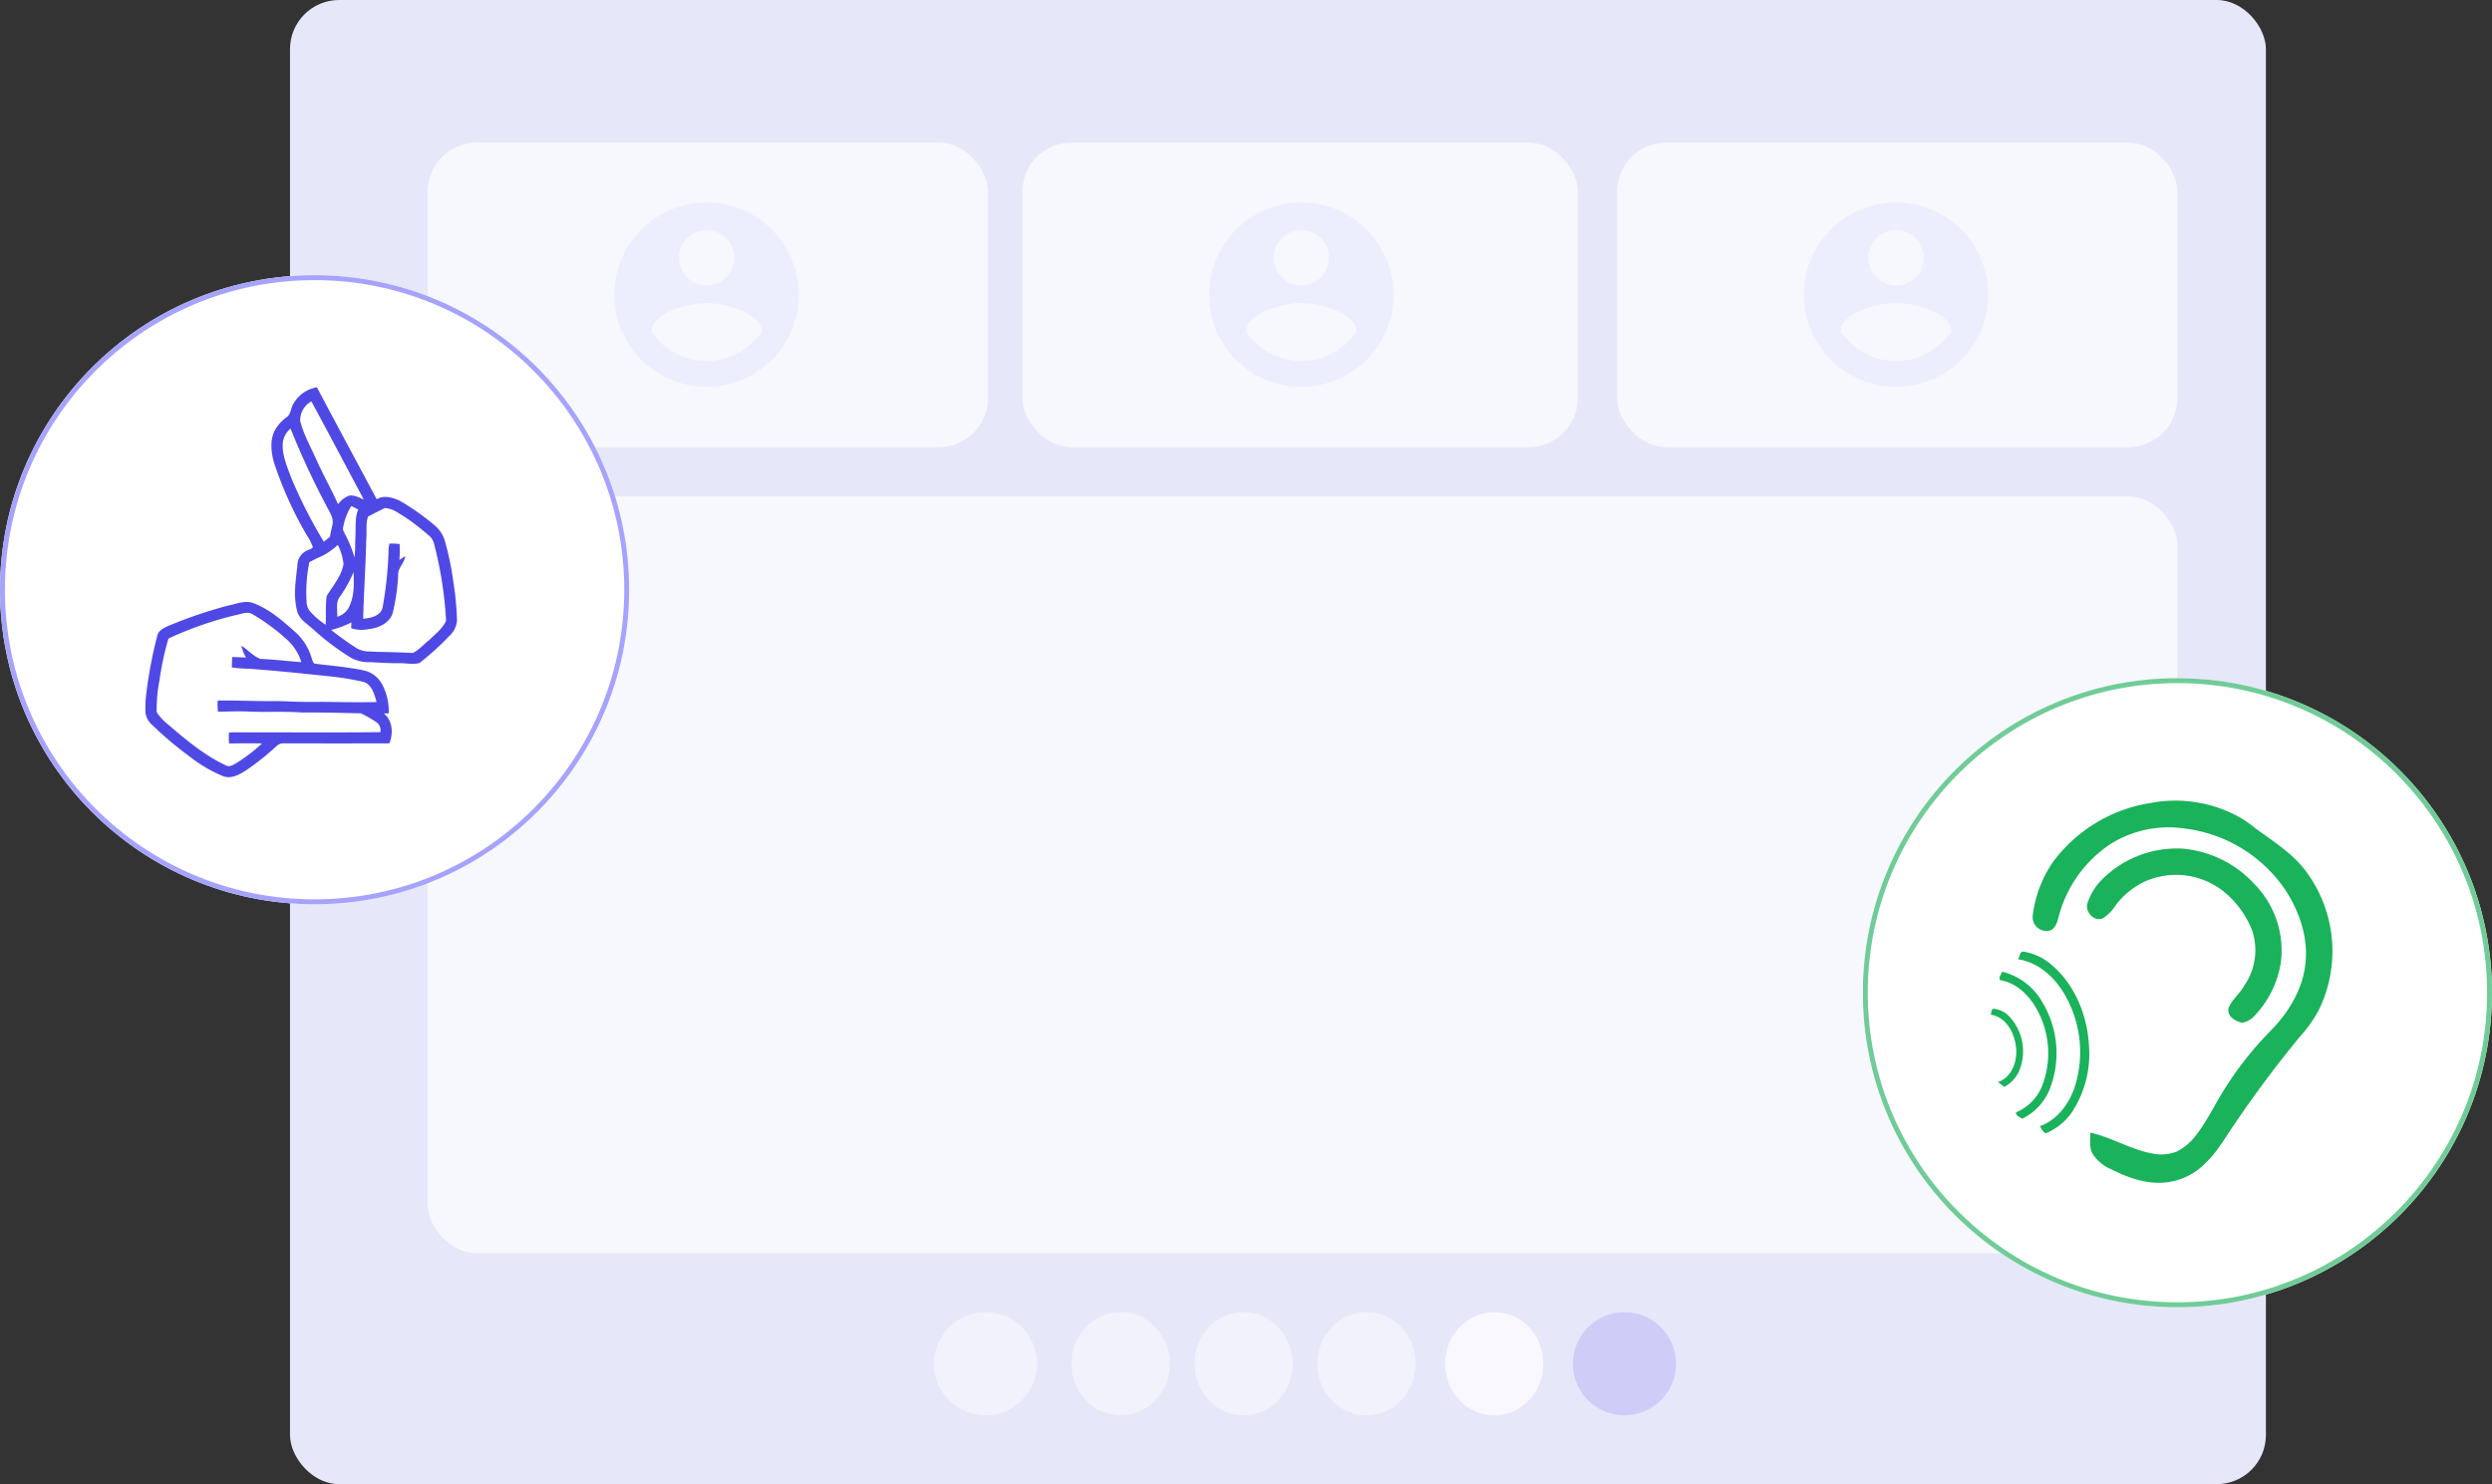
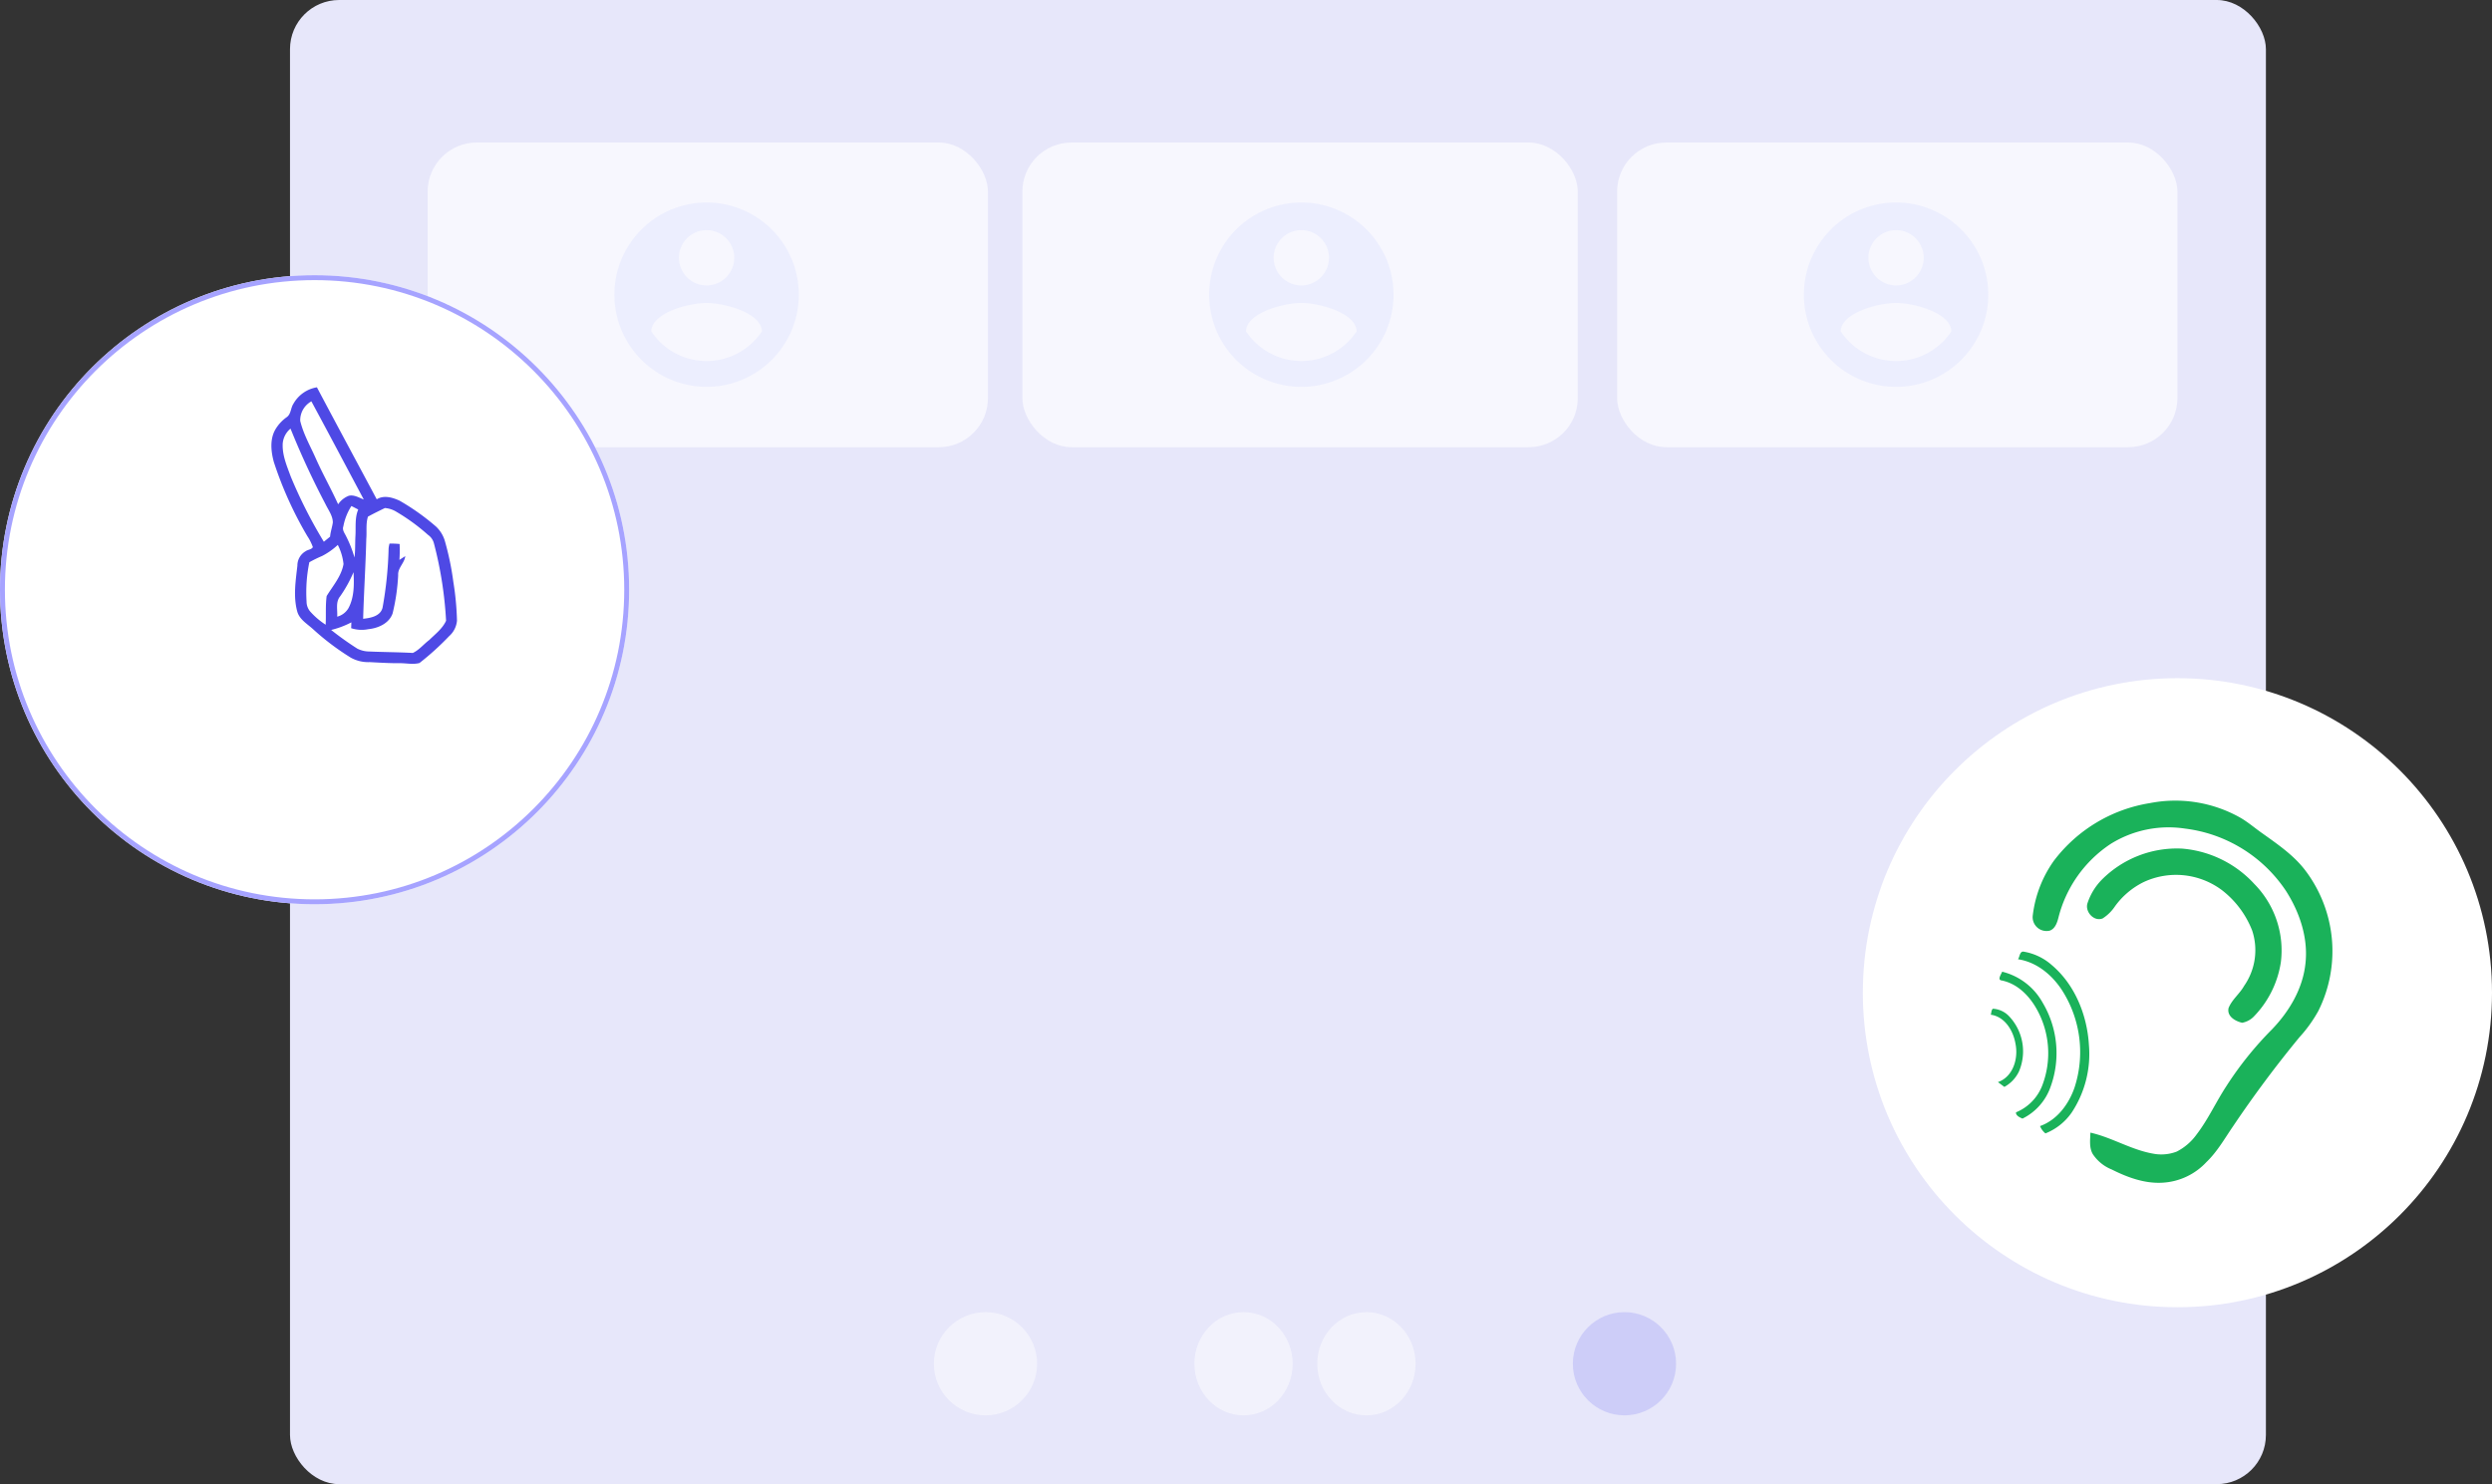
<svg xmlns="http://www.w3.org/2000/svg" width="507" height="302" viewBox="0 0 507 302">
  <rect x="0" y="0" width="507" height="302" fill="#333333" stroke="none" />
  <g id="Group_10736" data-name="Group 10736" transform="translate(-210 -2091)">
    <g id="Group_10648" data-name="Group 10648" transform="translate(-92 -236)">
      <g id="Group_7812" data-name="Group 7812" transform="translate(361.154 2327.346)">
        <rect id="Rectangle_4100" data-name="Rectangle 4100" width="402" height="302" rx="10" transform="translate(-0.153 -0.346)" fill="#e7e7fa" />
-         <rect id="Rectangle_4104" data-name="Rectangle 4104" width="356" height="154" rx="10" transform="translate(27.847 100.654)" fill="#f7f7fe" />
        <rect id="Rectangle_4102" data-name="Rectangle 4102" width="113" height="62" rx="10" transform="translate(148.847 28.654)" fill="#f7f7fe" />
        <rect id="Rectangle_4103" data-name="Rectangle 4103" width="114" height="62" rx="10" transform="translate(269.847 28.654)" fill="#f7f7fe" />
        <rect id="Rectangle_4101" data-name="Rectangle 4101" width="114" height="62" rx="10" transform="translate(27.847 28.654)" fill="#f7f7fe" />
        <circle id="Ellipse_1517" data-name="Ellipse 1517" cx="10.5" cy="10.5" r="10.5" transform="translate(260.847 266.654)" fill="#5253ec" opacity="0.175" />
-         <ellipse id="Ellipse_1518" data-name="Ellipse 1518" cx="10" cy="10.5" rx="10" ry="10.5" transform="translate(234.847 266.654)" fill="#fff" opacity="0.717" />
        <ellipse id="Ellipse_1519" data-name="Ellipse 1519" cx="10" cy="10.5" rx="10" ry="10.5" transform="translate(208.847 266.654)" fill="#fff" opacity="0.468" />
        <ellipse id="Ellipse_1520" data-name="Ellipse 1520" cx="10" cy="10.5" rx="10" ry="10.5" transform="translate(183.847 266.654)" fill="#fff" opacity="0.468" />
-         <ellipse id="Ellipse_1521" data-name="Ellipse 1521" cx="10" cy="10.5" rx="10" ry="10.5" transform="translate(158.847 266.654)" fill="#fff" opacity="0.468" />
        <circle id="Ellipse_1522" data-name="Ellipse 1522" cx="10.5" cy="10.5" r="10.5" transform="translate(130.847 266.654)" fill="#fff" opacity="0.468" />
        <path id="Icon_material-account-circle" data-name="Icon material-account-circle" d="M21.758,3A18.758,18.758,0,1,0,40.516,21.758,18.765,18.765,0,0,0,21.758,3Zm0,5.627a5.627,5.627,0,1,1-5.627,5.627A5.62,5.62,0,0,1,21.758,8.627Zm0,26.637A13.507,13.507,0,0,1,10.5,29.224c.056-3.733,7.5-5.778,11.255-5.778,3.733,0,11.2,2.045,11.255,5.778a13.507,13.507,0,0,1-11.255,6.04Z" transform="translate(62.847 37.857)" fill="#a3b3ff" opacity="0.13" />
        <path id="Icon_material-account-circle-2" data-name="Icon material-account-circle" d="M21.758,3A18.758,18.758,0,1,0,40.516,21.758,18.765,18.765,0,0,0,21.758,3Zm0,5.627a5.627,5.627,0,1,1-5.627,5.627A5.62,5.62,0,0,1,21.758,8.627Zm0,26.637A13.507,13.507,0,0,1,10.5,29.224c.056-3.733,7.5-5.778,11.255-5.778,3.733,0,11.2,2.045,11.255,5.778a13.507,13.507,0,0,1-11.255,6.04Z" transform="translate(183.847 37.857)" fill="#a3b3ff" opacity="0.13" />
        <path id="Icon_material-account-circle-3" data-name="Icon material-account-circle" d="M21.758,3A18.758,18.758,0,1,0,40.516,21.758,18.765,18.765,0,0,0,21.758,3Zm0,5.627a5.627,5.627,0,1,1-5.627,5.627A5.62,5.62,0,0,1,21.758,8.627Zm0,26.637A13.507,13.507,0,0,1,10.5,29.224c.056-3.733,7.5-5.778,11.255-5.778,3.733,0,11.2,2.045,11.255,5.778a13.507,13.507,0,0,1-11.255,6.04Z" transform="translate(304.847 37.857)" fill="#a3b3ff" opacity="0.13" />
      </g>
    </g>
    <g id="Group_10650" data-name="Group 10650" transform="translate(7351 7168)">
      <g id="Ellipse_1715" data-name="Ellipse 1715" transform="translate(-6762 -4939)" fill="#fff" stroke="#70cc97" stroke-width="1">
        <circle cx="64" cy="64" r="64" stroke="none" />
-         <circle cx="64" cy="64" r="63.5" fill="none" />
      </g>
      <g id="_00b3d3ff" data-name="#00b3d3ff" transform="translate(-6735.978 -4914.058)">
        <path id="Path_38577" data-name="Path 38577" d="M170.559,131.178a26.916,26.916,0,0,1,18.287,2.9c1.659.939,3.094,2.205,4.655,3.288,3.1,2.216,6.321,4.414,8.663,7.483a27.224,27.224,0,0,1,2.677,28.608,28.042,28.042,0,0,1-3.86,5.371q-7.2,8.742-13.534,18.164c-1.691,2.472-3.187,5.123-5.368,7.217a13.183,13.183,0,0,1-9.052,4.213c-3.59.184-7.058-1.1-10.217-2.687a8.333,8.333,0,0,1-3.875-3.155c-.755-1.324-.511-2.9-.478-4.349,4.4.986,8.3,3.5,12.768,4.277a8.748,8.748,0,0,0,4.788-.417,11.321,11.321,0,0,0,4.08-3.526c2.328-3.04,3.911-6.555,6-9.753a70.04,70.04,0,0,1,9.293-11.577c3.511-3.644,6.271-8.26,6.821-13.369.6-5.2-1.155-10.422-3.925-14.775a28.914,28.914,0,0,0-20.539-12.725,22.286,22.286,0,0,0-15.11,3.083,25.422,25.422,0,0,0-10.7,15.124c-.263,1-.684,2.2-1.766,2.561a2.825,2.825,0,0,1-3.45-2.95,24.071,24.071,0,0,1,4.3-11.26A30.58,30.58,0,0,1,170.559,131.178Z" transform="translate(-138.188 -130.7)" fill="#1ab25a" />
        <path id="Path_38578" data-name="Path 38578" d="M180.577,163.96a21.588,21.588,0,0,1,16.193-6.238,22.4,22.4,0,0,1,14.775,7.228,19.272,19.272,0,0,1,5.371,15.887,20.249,20.249,0,0,1-5.54,11.1,4.419,4.419,0,0,1-2.328,1.227c-1.389-.306-3.155-1.31-2.77-2.993.684-1.734,2.259-2.892,3.155-4.5a12.712,12.712,0,0,0,1.648-11.268,19.24,19.24,0,0,0-6.12-8.2,15.57,15.57,0,0,0-15.988-1.655,15.846,15.846,0,0,0-5.81,4.925,8.518,8.518,0,0,1-2.5,2.457c-1.734.705-3.565-1.274-3.123-2.982A12.264,12.264,0,0,1,180.577,163.96Z" transform="translate(-157.894 -147.991)" fill="#1ab25a" />
        <path id="Path_38579" data-name="Path 38579" d="M138.46,217.577c.381-.522.327-1.738,1.245-1.529a11.463,11.463,0,0,1,5.605,2.695c4.756,4.019,7.228,10.239,7.584,16.358a21.592,21.592,0,0,1-3.475,13.613,11.783,11.783,0,0,1-5.378,4.3,3.687,3.687,0,0,1-1.1-1.489c3.479-1.238,5.85-4.457,7.019-7.843a23.3,23.3,0,0,0-2.292-19.395C145.641,220.965,142.4,218.17,138.46,217.577Z" transform="translate(-132.916 -185.328)" fill="#1ab25a" />
        <path id="Path_38580" data-name="Path 38580" d="M128.373,229.15c-.845-.147,0-1.3.169-1.77a12.943,12.943,0,0,1,8.217,6.271,20.053,20.053,0,0,1,1.651,17.1,11.392,11.392,0,0,1-5.731,6.522c-.511-.209-1.414-.626-1.317-1.277a9.657,9.657,0,0,0,5.414-5.673,18.343,18.343,0,0,0-1.155-15.239C134.086,232.291,131.611,229.762,128.373,229.15Z" transform="translate(-126.222 -192.598)" fill="#1ab25a" />
        <path id="Path_38581" data-name="Path 38581" d="M123.485,248.323a4.907,4.907,0,0,1,3.285,1.518,10.412,10.412,0,0,1,2,11.289,7.089,7.089,0,0,1-2.95,3.1q-.658-.491-1.313-.975c3.116-1.1,4.191-4.835,3.572-7.814-.446-2.644-2.155-5.512-5.033-5.9C123.2,249.147,123.133,248.6,123.485,248.323Z" transform="translate(-123.05 -206.004)" fill="#1ab25a" />
      </g>
    </g>
    <g id="Group_10649" data-name="Group 10649" transform="translate(7487 7226)">
      <g id="Ellipse_1714" data-name="Ellipse 1714" transform="translate(-7277 -5079)" fill="#fff" stroke="#a6a3ff" stroke-width="1">
        <circle cx="64" cy="64" r="64" stroke="none" />
        <circle cx="64" cy="64" r="63.5" fill="none" />
      </g>
      <g id="_5d4098ff" data-name="#5d4098ff" transform="translate(-7247.432 -5056.189)">
        <path id="Path_38574" data-name="Path 38574" d="M202.5,89.025a6.748,6.748,0,0,1,4.825-3.425c4.023,7.612,8.12,15.188,12.169,22.789,1.456-.9,3.214-.378,4.65.282a46.773,46.773,0,0,1,7.426,5.279,6.586,6.586,0,0,1,1.826,3.061,57.538,57.538,0,0,1,1.682,8.174,57.411,57.411,0,0,1,.742,7.923,4.775,4.775,0,0,1-1.617,3.146,55.586,55.586,0,0,1-6.015,5.448c-1.388.364-2.8-.008-4.207.037-1.975.006-3.947-.116-5.917-.22a7.3,7.3,0,0,1-3.834-.9,51.347,51.347,0,0,1-7.72-5.829c-1.2-1.092-2.793-1.981-3.214-3.668-.8-3.027-.291-6.19.056-9.246a3.351,3.351,0,0,1,1.679-2.923c.449-.33,1.188-.33,1.467-.83a9.961,9.961,0,0,0-1.109-2.221,75.711,75.711,0,0,1-6.828-15.1c-.587-2.15-.846-4.641.324-6.645a8.078,8.078,0,0,1,2.308-2.491c.861-.615.784-1.8,1.306-2.644m1.428,3.408c.649,2.695,2.051,5.121,3.166,7.638,1.405,3.166,3.123,6.182,4.548,9.339a4.6,4.6,0,0,1,2.187-1.741c1.075-.24,2.065.395,3.03.762-3.547-6.659-7.071-13.334-10.66-19.97a4.391,4.391,0,0,0-2.271,3.973m-3.569,4.844c-.051,2.268.88,4.4,1.648,6.5a96.751,96.751,0,0,0,6.726,13.252c.426-.344.852-.686,1.272-1.035.076-.99.435-1.924.559-2.906-.02-1.38-.923-2.514-1.493-3.71a167.647,167.647,0,0,1-7.116-15.369,4.388,4.388,0,0,0-1.6,3.273m12.344,16.627c-.268.734.274,1.383.57,2.009a24.079,24.079,0,0,1,1.7,4.317c.183-1.428.116-2.872.189-4.306.121-1.826-.164-3.724.57-5.457q-.694-.364-1.388-.711a11.541,11.541,0,0,0-1.639,4.148m5.005-1.986c-.46,1.467-.2,3.019-.336,4.526-.135,5.423-.488,10.834-.64,16.257,1.518-.169,3.524-.519,3.95-2.268a77.226,77.226,0,0,0,1.23-12.034,5.285,5.285,0,0,1,.189-1.007,19.1,19.1,0,0,1,2.048.085,27.569,27.569,0,0,1-.037,3.239c.395-.26.79-.516,1.191-.767-.155,1.419-1.541,2.387-1.445,3.846a41,41,0,0,1-1.129,7.8c-.711,2.048-2.926,3.016-4.94,3.219a6.9,6.9,0,0,1-3.493-.2c.014-.4.025-.793.039-1.188a18.061,18.061,0,0,1-4.111,1.546,62.107,62.107,0,0,0,5.319,3.795,5.513,5.513,0,0,0,2.517.59c2.923.127,5.855.133,8.778.293,1.292-.6,2.209-1.783,3.341-2.632,1.23-1.208,2.7-2.319,3.425-3.919a78.671,78.671,0,0,0-2.472-15.758,3.025,3.025,0,0,0-1.2-1.718,40.456,40.456,0,0,0-6.377-4.661,5.252,5.252,0,0,0-2.4-.8c-1.16.573-2.325,1.134-3.456,1.761m-9.348,8.01a25.39,25.39,0,0,0-2.565,1.258,30.375,30.375,0,0,0-.564,8.007,3.1,3.1,0,0,0,.81,2.1,15.449,15.449,0,0,0,3.075,2.61c.1-1.941-.059-3.911.2-5.835,1.272-2.082,3-4.032,3.431-6.506a11,11,0,0,0-1.162-3.9,14.16,14.16,0,0,1-3.225,2.268m3.648,8.261c-.9,1.162-.451,2.723-.545,4.074a3.753,3.753,0,0,0,2.311-1.772c1.174-2.229,1.14-4.833,1.01-7.282A26.721,26.721,0,0,1,212.012,128.19Z" transform="translate(-172.415 -85.6)" fill="#4e49e5" />
-         <path id="Path_38575" data-name="Path 38575" d="M124.187,241.093c1.611-.344,3.329-1.095,4.966-.449,3.312,1.239,5.99,3.648,8.6,5.953a11.377,11.377,0,0,1,3.256,5.3c.183.412.223,1.069.807,1.083,3.211.381,6.447.66,9.618,1.309a5.61,5.61,0,0,1,3.925,2.937,11.651,11.651,0,0,1,1.306,5.835l-1.007.023c1.834,1.436,1.95,4.052,1.146,6.075q-10.746.034-21.488,0a2.09,2.09,0,0,0-1.521.6,52.446,52.446,0,0,1-5.965,4.774c-1.4.9-3.025,1.91-4.754,1.352a28.076,28.076,0,0,1-6.932-4.063,70.666,70.666,0,0,1-7.491-6.3,4.166,4.166,0,0,1-1.459-2.418,21.465,21.465,0,0,1,.1-3.662,90.192,90.192,0,0,1,2.3-12.245c.262-1.047,1.329-1.507,2.215-1.921a92.225,92.225,0,0,1,12.381-4.2m1.419,1.972a72.662,72.662,0,0,0-13.76,4.791,59.856,59.856,0,0,0-1.831,8.549,30.945,30.945,0,0,0-.559,6.444,11.015,11.015,0,0,0,2.421,2.582c3.628,3.109,7.35,6.233,11.715,8.258.728.384,1.467-.147,2.085-.5a34.723,34.723,0,0,0,5.217-3.987c-2.235-.059-4.469-.023-6.7,0a10.383,10.383,0,0,1-.014-2.254c10.262-.034,20.523.059,30.785-.045a2.013,2.013,0,0,0-.8-2.023A27.581,27.581,0,0,0,151,263.052c-4-.087-8-.2-12-.166-3.637-.276-7.285-.025-10.925-.192-2.048-.1-4.1.008-6.151.014a10.732,10.732,0,0,1-.042-2.251c4.1-.065,8.2.181,12.3.1,2.912.116,5.829.234,8.744.158,3.758.048,7.514.135,11.272.045-.44-1.58-.982-3.688-2.813-4.139a60.33,60.33,0,0,0-7.624-1.185c-5.065-.533-10.132-1.064-15.213-1.428a36.55,36.55,0,0,1-3.812-.285c.037-.708.054-1.416.079-2.122.94.02,1.879.059,2.821.1a7.422,7.422,0,0,1-.931-2.4c1.315.824,2.367,2.113,3.826,2.672,2.793.127,5.572.46,8.357.66A10.227,10.227,0,0,0,136,248.082a43.041,43.041,0,0,0-7.009-5.18C127.929,242.261,126.7,242.831,125.606,243.065Z" transform="translate(-107.148 -196.716)" fill="#4e49e5" />
      </g>
    </g>
  </g>
</svg>